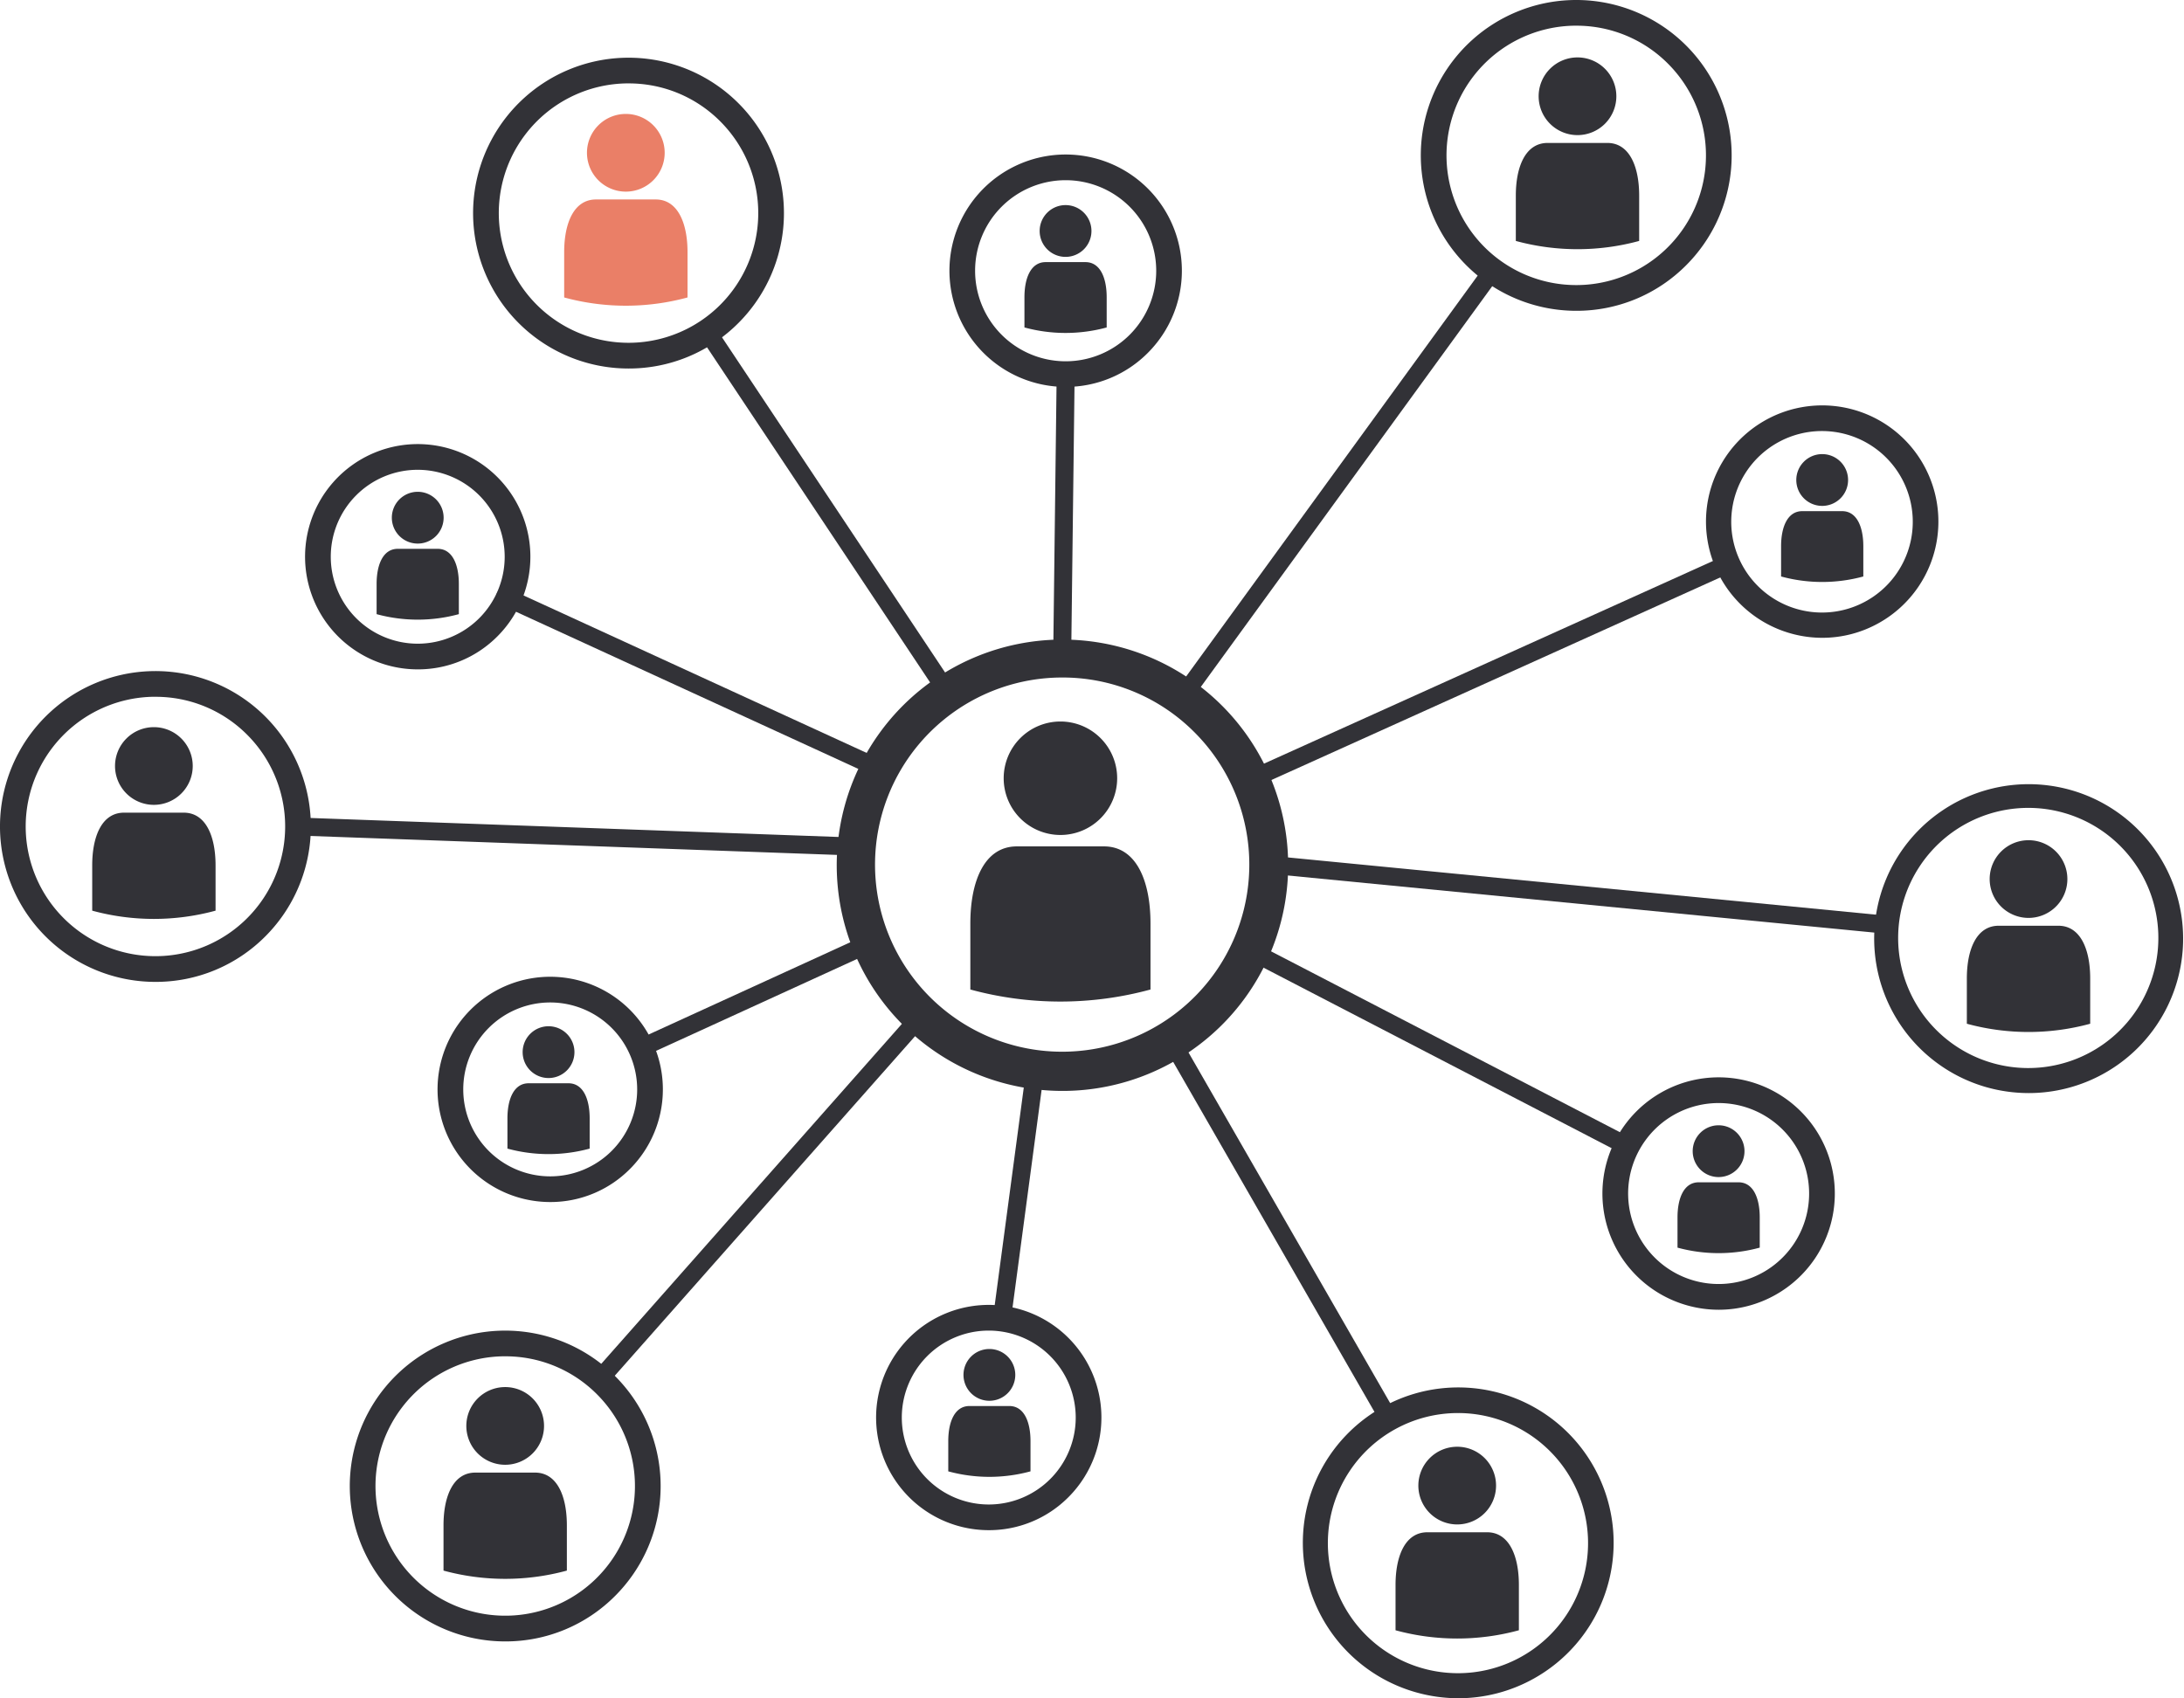
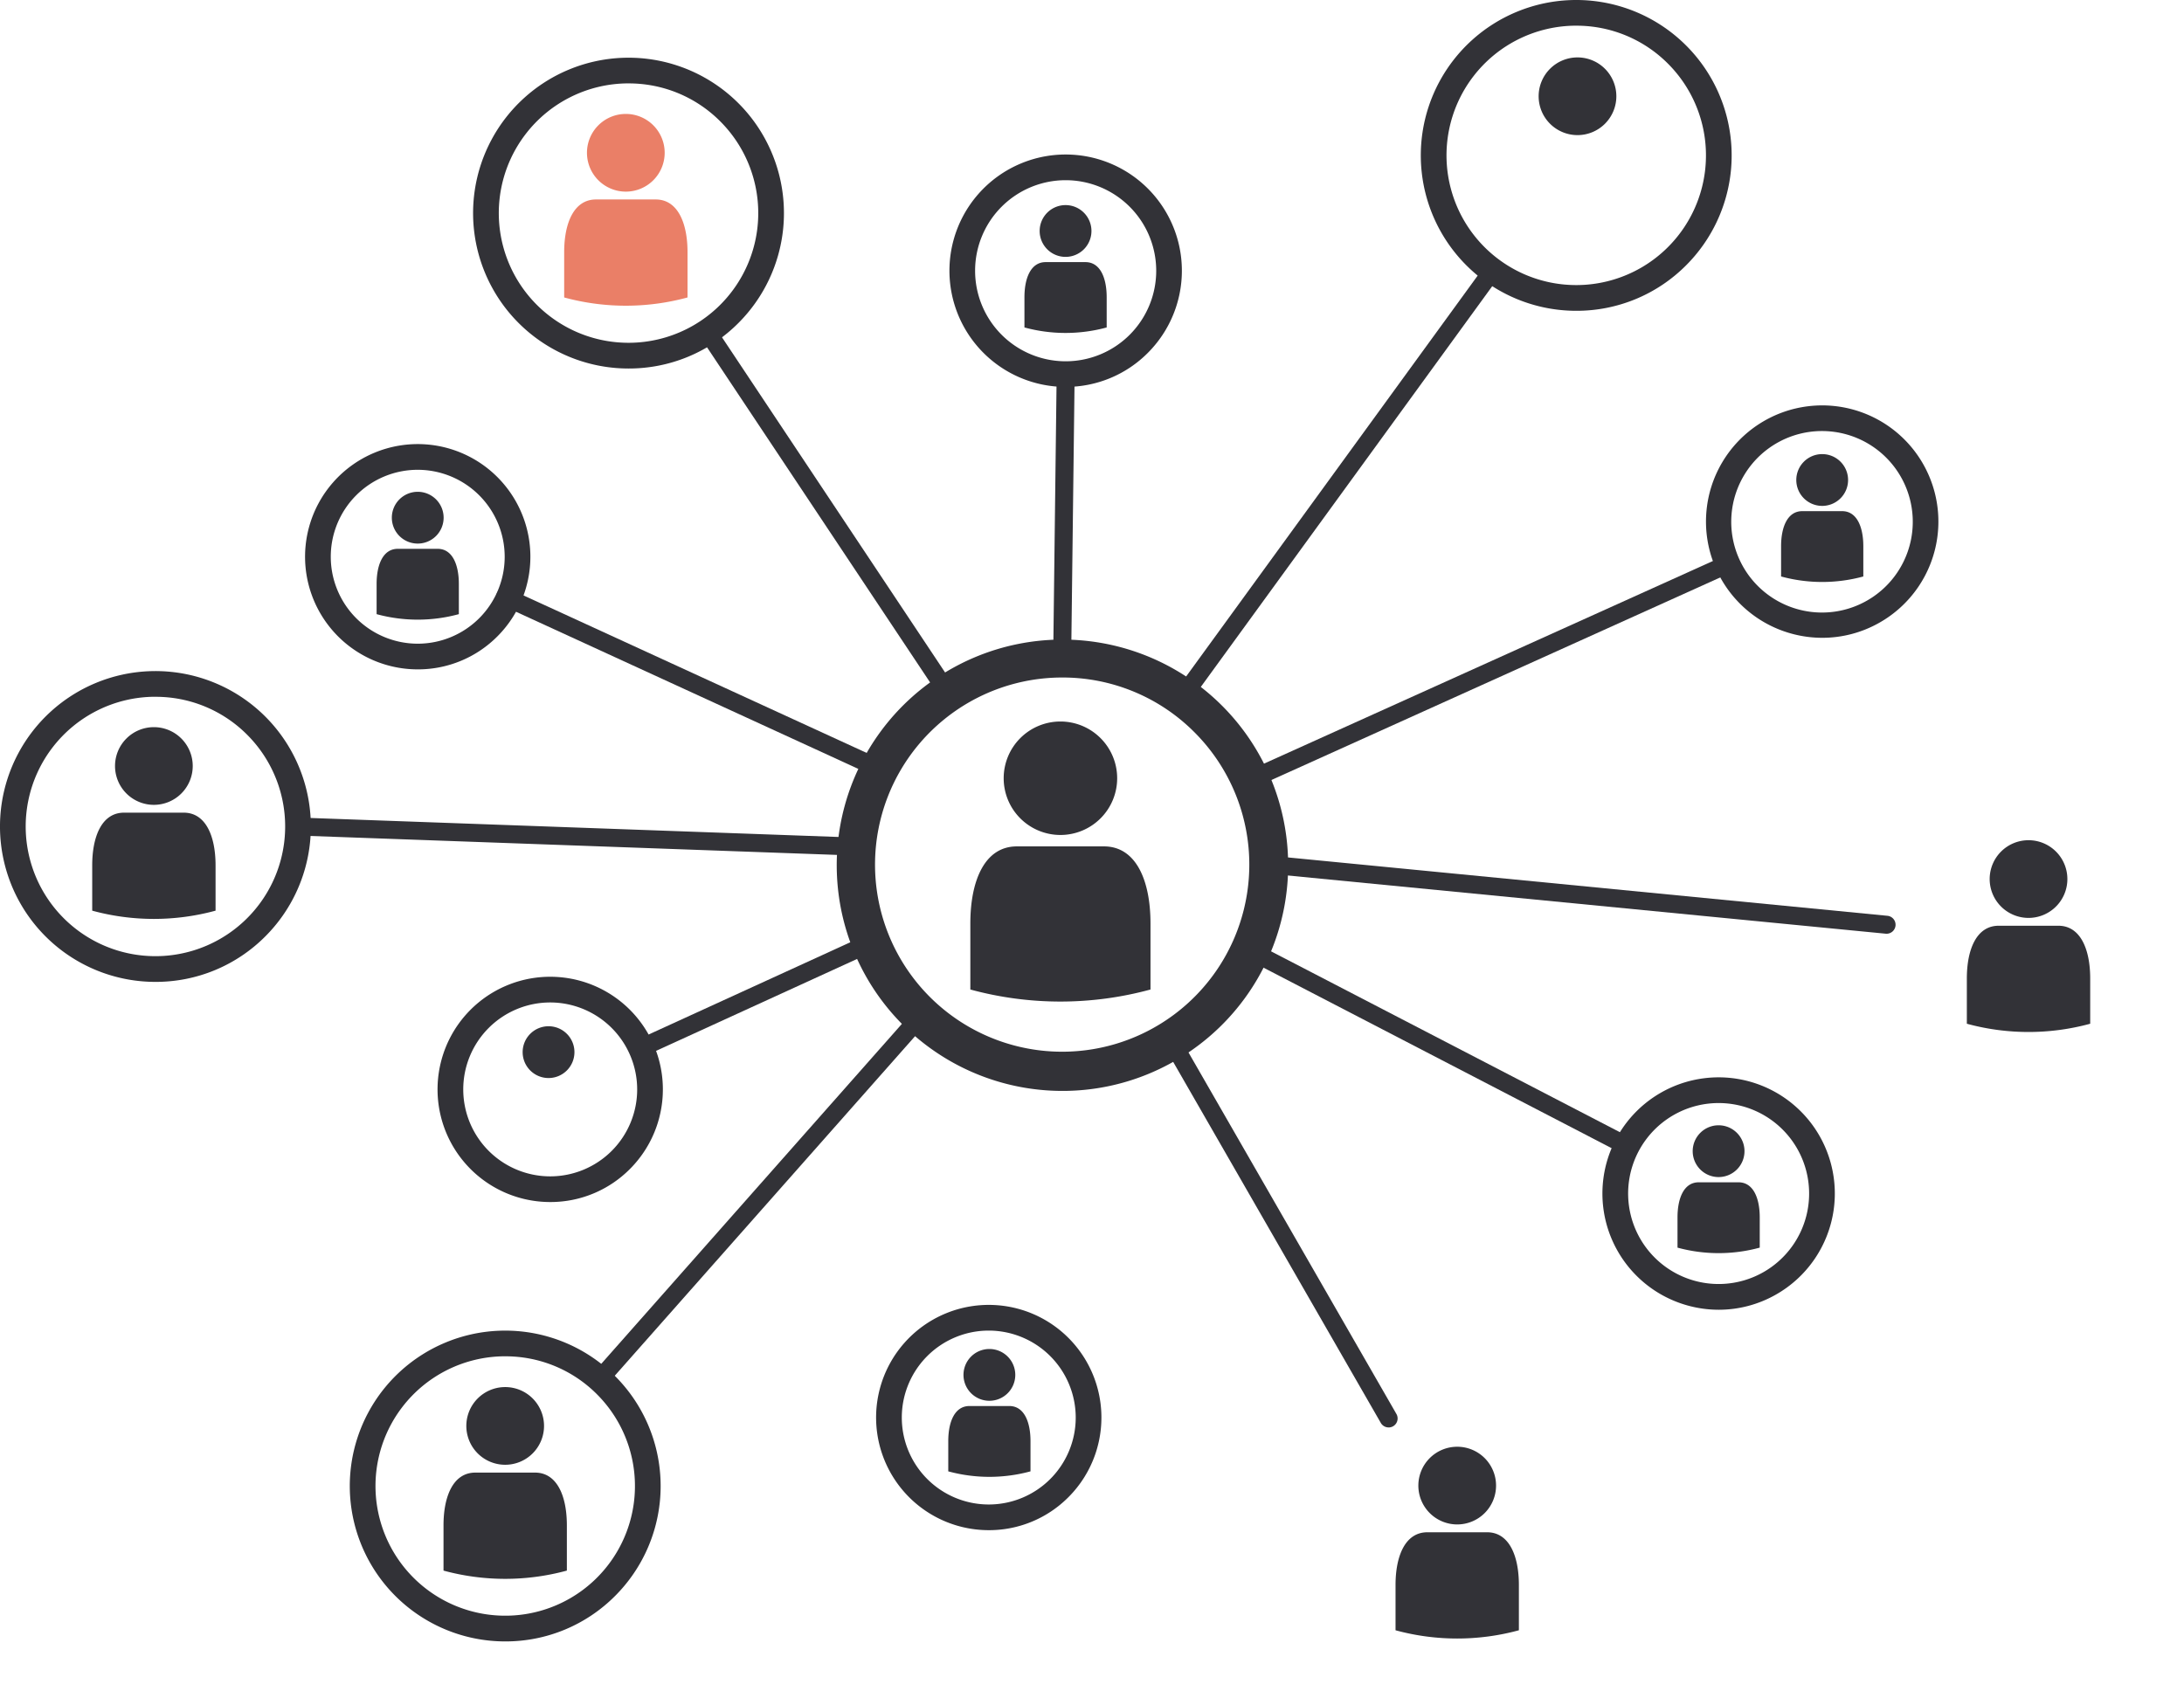
<svg xmlns="http://www.w3.org/2000/svg" width="274.934" height="213.819" viewBox="0 0 274.934 213.819">
  <defs>
    <style>.a{fill:#323237;}.b{fill:#EA7F67;}</style>
  </defs>
  <g transform="translate(87.935 40.643)">
    <path class="a" d="M1589.294,824.04a1.131,1.131,0,0,1-.944-.505l-30.225-45.416a1.132,1.132,0,0,1,1.885-1.255l30.225,45.416a1.132,1.132,0,0,1-.942,1.76Z" transform="translate(-1557.936 -776.359)" />
  </g>
  <g transform="translate(132.58 45.964)">
    <path class="a" d="M2249.109,896.6h-.014a1.132,1.132,0,0,1-1.119-1.146l.439-35.738a1.132,1.132,0,0,1,1.132-1.118h.014a1.132,1.132,0,0,1,1.118,1.146l-.439,35.738A1.132,1.132,0,0,1,2249.109,896.6Z" transform="translate(-2247.976 -858.595)" />
  </g>
  <g transform="translate(147.744 32.951)">
    <path class="a" d="M2483.481,713.353a1.132,1.132,0,0,1-.915-1.8l38.993-53.623a1.132,1.132,0,1,1,1.832,1.332L2484.4,712.887A1.131,1.131,0,0,1,2483.481,713.353Z" transform="translate(-2482.35 -657.466)" />
  </g>
  <g transform="translate(79.559 117.573)">
    <path class="a" d="M1429.609,1980.891a1.132,1.132,0,0,1-.472-2.162l28.922-13.23a1.132,1.132,0,1,1,.942,2.059l-28.922,13.23A1.127,1.127,0,0,1,1429.609,1980.891Z" transform="translate(-1428.475 -1965.396)" />
  </g>
  <g transform="translate(36.383 102.931)">
    <path class="a" d="M832.133,1743.869h-.042l-69.86-2.513a1.132,1.132,0,0,1,.082-2.263l69.86,2.513a1.132,1.132,0,0,1-.04,2.264Z" transform="translate(-761.141 -1739.091)" />
  </g>
  <g transform="translate(62.463 74.018)">
    <path class="a" d="M1212.444,1316.075a1.128,1.128,0,0,1-.472-.1l-47.069-21.608a1.132,1.132,0,0,1,.945-2.058l47.07,21.608a1.132,1.132,0,0,1-.473,2.162Z" transform="translate(-1164.242 -1292.202)" />
  </g>
  <g transform="translate(156.306 69.89)">
    <path class="a" d="M2615.826,1257.8a1.132,1.132,0,0,1-.466-2.164l60.09-27.126a1.132,1.132,0,0,1,.931,2.064l-60.09,27.126A1.128,1.128,0,0,1,2615.826,1257.8Z" transform="translate(-2614.693 -1228.411)" />
  </g>
  <g transform="translate(158.605 107.727)">
    <path class="a" d="M2729.115,1823.058c-.037,0-.074,0-.111-.005l-77.751-7.571a1.132,1.132,0,1,1,.22-2.254l77.75,7.571a1.132,1.132,0,0,1-.108,2.259Z" transform="translate(-2650.23 -1813.222)" />
  </g>
  <g transform="translate(59.556 7.266)">
    <path class="a" d="M1138.874,299.605a19.566,19.566,0,1,1,13.835-5.731A19.438,19.438,0,0,1,1138.874,299.605Zm0-35.9a16.331,16.331,0,1,0,11.548,4.783A16.224,16.224,0,0,0,1138.874,263.708Z" transform="translate(-1119.308 -260.473)" />
  </g>
  <g transform="translate(178.859 0)">
    <path class="a" d="M2982.848,187.306a19.566,19.566,0,1,1,13.835-5.731A19.439,19.439,0,0,1,2982.848,187.306Zm0-35.9a16.331,16.331,0,1,0,11.548,4.783A16.225,16.225,0,0,0,2982.848,151.409Z" transform="translate(-2963.282 -148.174)" />
  </g>
  <g transform="translate(0 84.497)">
    <path class="a" d="M218.371,1493.3a19.566,19.566,0,1,1,13.835-5.731A19.438,19.438,0,0,1,218.371,1493.3Zm0-35.9a16.331,16.331,0,1,0,11.548,4.783A16.224,16.224,0,0,0,218.371,1457.406Z" transform="translate(-198.805 -1454.171)" />
  </g>
  <g transform="translate(38.405 55.915)">
    <path class="a" d="M806.576,1040.762a14.182,14.182,0,1,1,10.028-4.154A14.088,14.088,0,0,1,806.576,1040.762Zm0-25.128a10.947,10.947,0,1,0,10.947,10.947A10.959,10.959,0,0,0,806.576,1015.634Z" transform="translate(-792.395 -1012.399)" />
  </g>
  <g transform="translate(119.521 19.453)">
    <path class="a" d="M2060.767,478.1a14.63,14.63,0,1,1,10.345-4.285A14.534,14.534,0,0,1,2060.767,478.1Zm0-26.026a11.4,11.4,0,1,0,11.4,11.4A11.408,11.408,0,0,0,2060.767,452.074Z" transform="translate(-2046.137 -448.839)" />
  </g>
  <g transform="translate(55.082 122.981)">
    <path class="a" d="M1064.342,2077.356a14.182,14.182,0,1,1,10.028-4.154A14.089,14.089,0,0,1,1064.342,2077.356Zm0-25.128a10.947,10.947,0,1,0,10.947,10.947A10.959,10.959,0,0,0,1064.342,2052.228Z" transform="translate(-1050.16 -2048.993)" />
  </g>
  <g transform="translate(125.003 133.534)">
-     <path class="a" d="M2132,2245.713a1.1,1.1,0,0,1-.152-.01,1.132,1.132,0,0,1-.972-1.272l4.189-31.356a1.132,1.132,0,0,1,2.244.3l-4.189,31.356A1.133,1.133,0,0,1,2132,2245.713Z" transform="translate(-2130.867 -2212.092)" />
+     <path class="a" d="M2132,2245.713a1.1,1.1,0,0,1-.152-.01,1.132,1.132,0,0,1-.972-1.272l4.189-31.356l-4.189,31.356A1.133,1.133,0,0,1,2132,2245.713Z" transform="translate(-2130.867 -2212.092)" />
  </g>
  <g transform="translate(74.353 126.754)">
    <path class="a" d="M1349.148,2155.338a1.132,1.132,0,0,1-.848-1.882l40.47-45.767a1.132,1.132,0,1,1,1.7,1.5L1350,2154.956A1.13,1.13,0,0,1,1349.148,2155.338Z" transform="translate(-1348.016 -2107.306)" />
  </g>
  <g transform="translate(44.029 167.533)">
    <path class="a" d="M898.9,2776.723a19.566,19.566,0,1,1,13.835-5.731A19.437,19.437,0,0,1,898.9,2776.723Zm0-35.9a16.331,16.331,0,1,0,11.548,4.783A16.225,16.225,0,0,0,898.9,2740.826Z" transform="translate(-879.329 -2737.591)" />
  </g>
  <g transform="translate(110.29 164.295)">
    <path class="a" d="M1917.641,2715.909a14.182,14.182,0,1,1,10.028-4.154A14.088,14.088,0,0,1,1917.641,2715.909Zm0-25.128a10.947,10.947,0,1,0,10.947,10.947A10.959,10.959,0,0,0,1917.641,2690.781Z" transform="translate(-1903.46 -2687.546)" />
  </g>
  <g transform="translate(235.79 98.481)">
-     <path class="a" d="M3862.811,1709.458a19.654,19.654,0,0,1-5.341-.744,19.446,19.446,0,1,1,5.341.744Zm-.053-35.907a16.378,16.378,0,1,0,4.457.621A16.24,16.24,0,0,0,3862.757,1673.551Z" transform="translate(-3843.21 -1670.314)" />
-   </g>
+     </g>
  <g transform="translate(214.753 51.035)">
    <path class="a" d="M3532.708,966.25a14.7,14.7,0,0,1-3.993-.556,14.628,14.628,0,1,1,11.118-1.315h0A14.55,14.55,0,0,1,3532.708,966.25Zm-.039-26.033a11.426,11.426,0,1,0,3.11.433A11.449,11.449,0,0,0,3532.669,940.217Zm6.374,22.75h0Z" transform="translate(-3518.052 -936.981)" />
  </g>
  <g transform="translate(156.251 118.559)">
    <path class="a" d="M2662.383,2007.495a1.126,1.126,0,0,1-.52-.127l-47.417-24.59a1.132,1.132,0,0,1,1.042-2.01l47.417,24.59a1.132,1.132,0,0,1-.522,2.137Z" transform="translate(-2613.834 -1980.64)" />
  </g>
  <g transform="translate(146.296 129.849)">
    <path class="a" d="M2488.484,2205.008a1.131,1.131,0,0,1-.982-.568l-27.376-47.608a1.132,1.132,0,0,1,1.963-1.128l27.376,47.608a1.133,1.133,0,0,1-.98,1.7Z" transform="translate(-2459.974 -2155.135)" />
  </g>
  <g transform="translate(164 174.676)">
-     <path class="a" d="M2753.212,2887.129a19.649,19.649,0,0,1-5.341-.744,19.562,19.562,0,1,1,14.869-1.759h0A19.457,19.457,0,0,1,2753.212,2887.129Zm-.054-35.907a16.377,16.377,0,1,0,4.457.621A16.24,16.24,0,0,0,2753.159,2851.222Zm8.792,31.993h0Z" transform="translate(-2733.611 -2847.986)" />
-   </g>
+     </g>
  <g transform="translate(201.715 135.637)">
    <path class="a" d="M3331.2,2273.861a14.7,14.7,0,0,1-3.994-.556,14.628,14.628,0,1,1,11.118-1.315h0A14.548,14.548,0,0,1,3331.2,2273.861Zm-.041-26.025a11.392,11.392,0,1,0,5.585,21.332h0a11.392,11.392,0,0,0-5.585-21.332Zm6.376,22.743h0Z" transform="translate(-3316.543 -2244.592)" />
  </g>
  <g transform="translate(105.218 80.366)">
    <path class="a" d="M1853.57,1447.308a28.413,28.413,0,1,1,11.092-2.24A28.318,28.318,0,0,1,1853.57,1447.308Zm0-52.051a23.558,23.558,0,1,0,16.658,6.9A23.4,23.4,0,0,0,1853.57,1395.257Z" transform="translate(-1825.076 -1390.321)" />
  </g>
  <g transform="translate(122.152 90.842)">
    <g transform="translate(4.197)">
      <path class="a" d="M2158.815,1552.234a7.143,7.143,0,1,0,7.143,7.143A7.143,7.143,0,0,0,2158.815,1552.234Z" transform="translate(-2151.672 -1552.234)" />
    </g>
    <g transform="translate(0 15.727)">
      <path class="a" d="M2109.488,1805.006v8.319a43.143,43.143,0,0,1-22.679,0v-8.319c0-5.333,1.772-9.7,5.853-9.7h10.972C2107.716,1795.309,2109.488,1799.672,2109.488,1805.006Z" transform="translate(-2086.809 -1795.309)" />
    </g>
  </g>
  <g transform="translate(71.018 14.345)">
    <g transform="translate(2.873)">
      <path class="b" d="M1345.769,369.889a4.891,4.891,0,1,0,4.891,4.891A4.891,4.891,0,0,0,1345.769,369.889Z" transform="translate(-1340.878 -369.889)" />
    </g>
    <g transform="translate(0 10.768)">
      <path class="b" d="M1312,542.957v5.7a29.542,29.542,0,0,1-15.528,0v-5.7c0-3.652,1.214-6.639,4.008-6.639h7.512C1310.782,536.318,1312,539.306,1312,542.957Z" transform="translate(-1296.468 -536.318)" />
    </g>
  </g>
  <g transform="translate(190.82 7.229)">
    <g transform="translate(2.873)">
      <path class="a" d="M3197.446,259.912a4.891,4.891,0,1,0,4.891,4.891A4.891,4.891,0,0,0,3197.446,259.912Z" transform="translate(-3192.555 -259.912)" />
    </g>
    <g transform="translate(0 10.768)">
-       <path class="a" d="M3163.673,432.98v5.7a29.541,29.541,0,0,1-15.528,0v-5.7c0-3.652,1.213-6.639,4.008-6.639h7.512C3162.459,426.341,3163.673,429.329,3163.673,432.98Z" transform="translate(-3148.145 -426.341)" />
-     </g>
+       </g>
  </g>
  <g transform="translate(128.963 25.823)">
    <g transform="translate(1.915)">
      <path class="a" d="M2224.94,547.292a3.26,3.26,0,1,0,3.26,3.26A3.26,3.26,0,0,0,2224.94,547.292Z" transform="translate(-2221.68 -547.292)" />
    </g>
    <g transform="translate(0 7.179)">
      <path class="a" d="M2202.426,662.671v3.8a19.694,19.694,0,0,1-10.352,0v-3.8c0-2.434.809-4.426,2.672-4.426h5.008C2201.617,658.245,2202.426,660.237,2202.426,662.671Z" transform="translate(-2192.074 -658.245)" />
    </g>
  </g>
  <g transform="translate(224.211 57.177)">
    <g transform="translate(1.916)">
      <path class="a" d="M3697.113,1031.9a3.26,3.26,0,1,0,3.26,3.26A3.26,3.26,0,0,0,3697.113,1031.9Z" transform="translate(-3693.853 -1031.902)" />
    </g>
    <g transform="translate(0 7.179)">
      <path class="a" d="M3674.6,1147.281v3.8a19.693,19.693,0,0,1-10.352,0v-3.8c0-2.434.809-4.426,2.672-4.426h5.008C3673.789,1142.855,3674.6,1144.847,3674.6,1147.281Z" transform="translate(-3664.246 -1142.855)" />
    </g>
  </g>
  <g transform="translate(211.174 141.68)">
    <g transform="translate(1.915)">
      <path class="a" d="M3495.6,2338a3.26,3.26,0,1,0,3.261,3.26A3.26,3.26,0,0,0,3495.6,2338Z" transform="translate(-3492.344 -2338)" />
    </g>
    <g transform="translate(0 7.179)">
      <path class="a" d="M3473.09,2453.378v3.8a19.691,19.691,0,0,1-10.352,0v-3.8c0-2.435.809-4.426,2.672-4.426h5.008C3472.281,2448.952,3473.09,2450.944,3473.09,2453.378Z" transform="translate(-3462.738 -2448.952)" />
    </g>
  </g>
  <g transform="translate(119.373 169.847)">
    <g transform="translate(1.916)">
      <path class="a" d="M2076.723,2773.349a3.26,3.26,0,1,0,3.26,3.26A3.26,3.26,0,0,0,2076.723,2773.349Z" transform="translate(-2073.463 -2773.349)" />
    </g>
    <g transform="translate(0 7.179)">
      <path class="a" d="M2054.208,2888.728v3.8a19.693,19.693,0,0,1-10.352,0v-3.8c0-2.434.809-4.426,2.672-4.426h5.008C2053.4,2884.3,2054.208,2886.294,2054.208,2888.728Z" transform="translate(-2043.856 -2884.302)" />
    </g>
  </g>
  <g transform="translate(63.879 129.211)">
    <g transform="translate(1.916)">
      <path class="a" d="M1219,2145.279a3.26,3.26,0,1,0,3.26,3.26A3.26,3.26,0,0,0,1219,2145.279Z" transform="translate(-1215.741 -2145.279)" />
    </g>
    <g transform="translate(0 7.179)">
-       <path class="a" d="M1196.486,2260.658v3.8a19.692,19.692,0,0,1-10.352,0v-3.8c0-2.435.809-4.426,2.672-4.426h5.008C1195.677,2256.232,1196.486,2258.224,1196.486,2260.658Z" transform="translate(-1186.134 -2256.232)" />
-     </g>
+       </g>
  </g>
  <g transform="translate(47.41 61.92)">
    <g transform="translate(1.916)">
      <path class="a" d="M964.454,1105.214a3.26,3.26,0,1,0,3.26,3.26A3.26,3.26,0,0,0,964.454,1105.214Z" transform="translate(-961.194 -1105.214)" />
    </g>
    <g transform="translate(0 7.179)">
      <path class="a" d="M941.939,1220.592v3.8a19.693,19.693,0,0,1-10.352,0v-3.8c0-2.434.809-4.426,2.672-4.426h5.008C941.13,1216.166,941.939,1218.158,941.939,1220.592Z" transform="translate(-931.587 -1216.166)" />
    </g>
  </g>
  <g transform="translate(247.598 105.788)">
    <g transform="translate(2.873)">
      <path class="a" d="M4075.016,1783.252a4.891,4.891,0,1,0,4.891,4.891A4.89,4.89,0,0,0,4075.016,1783.252Z" transform="translate(-4070.125 -1783.252)" />
    </g>
    <g transform="translate(0 10.768)">
      <path class="a" d="M4041.243,1956.32v5.7a29.546,29.546,0,0,1-15.528,0v-5.7c0-3.652,1.213-6.639,4.008-6.639h7.513C4040.029,1949.681,4041.243,1952.669,4041.243,1956.32Z" transform="translate(-4025.715 -1949.681)" />
    </g>
  </g>
  <g transform="translate(175.678 182.154)">
    <g transform="translate(2.873)">
      <path class="a" d="M2963.416,2963.574a4.891,4.891,0,1,0,4.891,4.89A4.89,4.89,0,0,0,2963.416,2963.574Z" transform="translate(-2958.526 -2963.574)" />
    </g>
    <g transform="translate(0 10.768)">
      <path class="a" d="M2929.644,3136.642v5.7a29.539,29.539,0,0,1-15.528,0v-5.7c0-3.652,1.213-6.639,4.008-6.639h7.513C2928.43,3130,2929.644,3132.99,2929.644,3136.642Z" transform="translate(-2914.116 -3130.003)" />
    </g>
  </g>
  <g transform="translate(55.832 174.641)">
    <g transform="translate(2.873)">
      <path class="a" d="M1111.047,2847.442a4.891,4.891,0,1,0,4.891,4.891A4.89,4.89,0,0,0,1111.047,2847.442Z" transform="translate(-1106.157 -2847.442)" />
    </g>
    <g transform="translate(0 10.768)">
      <path class="a" d="M1077.275,3020.51v5.7a29.545,29.545,0,0,1-15.528,0v-5.7c0-3.652,1.214-6.639,4.008-6.639h7.512C1076.061,3013.871,1077.275,3016.858,1077.275,3020.51Z" transform="translate(-1061.747 -3013.871)" />
    </g>
  </g>
  <g transform="translate(11.608 91.553)">
    <g transform="translate(2.873)">
      <path class="a" d="M427.523,1563.234a4.891,4.891,0,1,0,4.891,4.891A4.891,4.891,0,0,0,427.523,1563.234Z" transform="translate(-422.633 -1563.234)" />
    </g>
    <g transform="translate(0 10.768)">
      <path class="a" d="M393.751,1736.3v5.7a29.542,29.542,0,0,1-15.528,0v-5.7c0-3.651,1.214-6.639,4.008-6.639h7.512C392.537,1729.663,393.751,1732.651,393.751,1736.3Z" transform="translate(-378.223 -1729.663)" />
    </g>
  </g>
</svg>